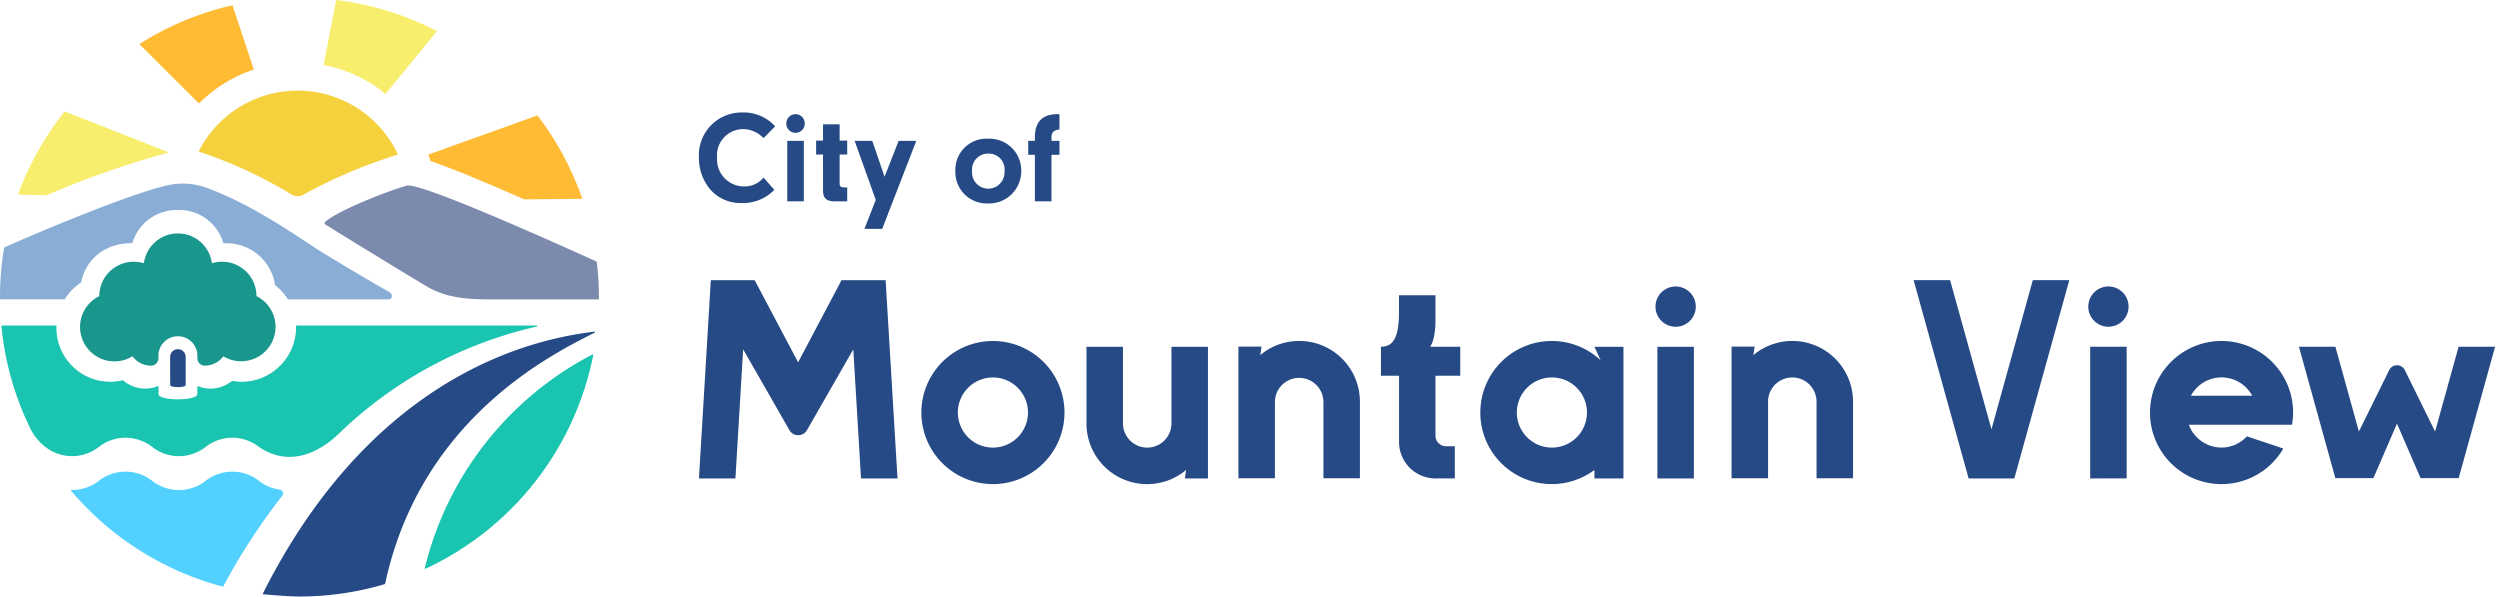
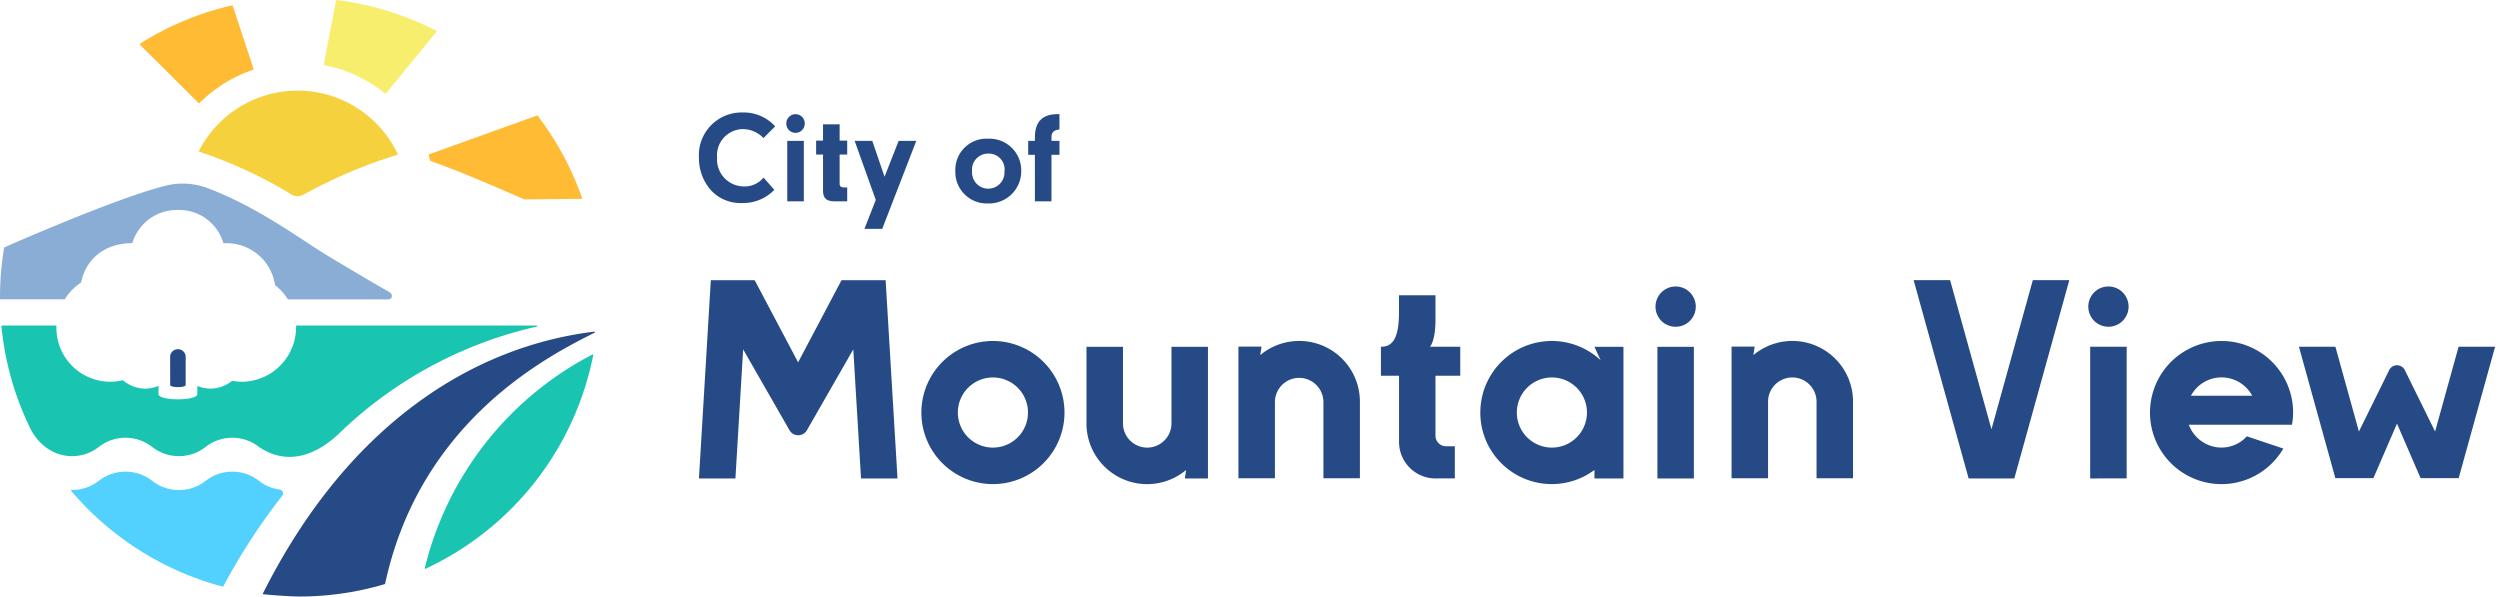
<svg xmlns="http://www.w3.org/2000/svg" width="333.658" height="79.62" viewBox="0 0 333.658 79.62">
  <g id="logo-footer" transform="translate(-309.001 -14.498)">
    <g id="Group_11966" data-name="Group 11966" transform="translate(309.001 14.498)">
      <path id="Path_36566" data-name="Path 36566" d="M51.883,102.237c-2.313-1.308-6.266-3.655-8.46-4.991-3.211-1.955-9.05-6.332-15.715-8.829a9.379,9.379,0,0,0-5.526-.344C15.59,89.688.828,96.2.588,96.328l-.039.053A40.15,40.15,0,0,0,0,103.187a.071.071,0,0,0,.071.071l8.527,0,.058-.032a7.265,7.265,0,0,1,2.152-2.206l.028-.042c.6-2.962,2.992-5.2,6.777-5.222a.07.07,0,0,0,.066-.049,6.2,6.2,0,0,1,6.063-4.376,6.145,6.145,0,0,1,6.063,4.4.068.068,0,0,0,.071.048,6.526,6.526,0,0,1,6.827,5.55l.025.042a7.276,7.276,0,0,1,1.68,1.864l.058.032,13.416,0c.4,0,.7-.635,0-1.03" transform="translate(-0.001 -63.306)" fill="#8aadd6" />
      <path id="Path_36567" data-name="Path 36567" d="M59.057,226.807h0a5.785,5.785,0,0,0-7.127,0,5.781,5.781,0,0,1-7.127,0,5.785,5.785,0,0,0-7.127,0h0a5.751,5.751,0,0,1-3.637,1.215.069.069,0,0,0-.055.114,39.969,39.969,0,0,0,20.231,12.787.07.07,0,0,0,.08-.034,82.5,82.5,0,0,1,7.858-12.08.519.519,0,0,0-.336-.837,5.725,5.725,0,0,1-2.762-1.164" transform="translate(-24.49 -162.631)" fill="#52d1ff" />
      <path id="Path_36568" data-name="Path 36568" d="M45.643,170.2a55.687,55.687,0,0,1,26.51-14.372.069.069,0,0,0-.013-.137H40.08a.069.069,0,0,0-.069.069A7.3,7.3,0,0,1,32.8,163.2a7.164,7.164,0,0,1-1.3-.122.066.066,0,0,0-.053.014,4.545,4.545,0,0,1-2.872,1.02,4.479,4.479,0,0,1-1.649-.323.069.069,0,0,0-.095.064v.992c0,.93-5.178.93-5.178,0,0,0,0-.612,0-1.01a.063.063,0,0,0-.09-.057,4.478,4.478,0,0,1-1.675.334,4.543,4.543,0,0,1-2.956-1.093A.065.065,0,0,0,16.88,163a7.19,7.19,0,0,1-8.854-7.24.069.069,0,0,0-.069-.069H.755a.072.072,0,0,0-.071.078,39.7,39.7,0,0,0,3.866,13.68,7.03,7.03,0,0,0,1.992,2.44l.01.008h0a5.785,5.785,0,0,0,7.127,0h0a5.784,5.784,0,0,1,7.127,0,5.783,5.783,0,0,0,7.127,0,5.784,5.784,0,0,1,7.127,0h0c4.086,2.762,8.014.726,10.582-1.7" transform="translate(-0.494 -112.247)" fill="#19c4b0" />
-       <path id="Path_36569" data-name="Path 36569" d="M12.533,64.494a118.719,118.719,0,0,1,16.121-5.656.069.069,0,0,0,.008-.132L14.967,53.313a.072.072,0,0,0-.082.022A39.887,39.887,0,0,0,8.728,64.31a.072.072,0,0,0,.065.1L12.5,64.5a.074.074,0,0,0,.028-.005" transform="translate(-6.29 -38.432)" fill="#f8ee6e" />
-       <path id="Path_36570" data-name="Path 36570" d="M61.926,120.027a.066.066,0,0,1-.036-.059,4.59,4.59,0,0,0-5.871-4.364.066.066,0,0,1-.085-.055,4.582,4.582,0,0,0-9.063,0,.066.066,0,0,1-.085.055,4.59,4.59,0,0,0-5.871,4.364.066.066,0,0,1-.036.059,4.59,4.59,0,1,0,4.41,8.044.066.066,0,0,1,.087.017,3.074,3.074,0,0,0,2.466,1.208.984.984,0,0,0,.962-1l0-.335a2.6,2.6,0,1,1,5.2.016v.331a.99.99,0,0,0,.961.988,3.076,3.076,0,0,0,2.464-1.208.066.066,0,0,1,.087-.017,4.589,4.589,0,1,0,4.41-8.044" transform="translate(-27.66 -80.491)" fill="#19978d" />
-       <path id="Path_36571" data-name="Path 36571" d="M166.219,88.737c-2.095.559-8.966,3.187-10.892,4.821a.22.22,0,0,0,.023.354c1.765,1.141,12.4,7.624,13.736,8.387,2.3,1.309,4.841,1.622,8.272,1.622h14.432a.072.072,0,0,0,.071-.071,40,40,0,0,0-.282-4.927.066.066,0,0,0-.039-.054c-7.163-3.251-23.62-10.587-25.322-10.133" transform="translate(-111.928 -63.96)" fill="#7c8aae" />
      <path id="Path_36572" data-name="Path 36572" d="M81.37,168.011l.009,3.748c0,.371,2.066.371,2.066,0v-3.741a1.038,1.038,0,1,0-2.076-.006" transform="translate(-58.664 -120.373)" fill="#264a85" />
      <path id="Path_36573" data-name="Path 36573" d="M108.286,43.348A14.793,14.793,0,0,0,95.121,51.4a.071.071,0,0,0,.042.1A60.217,60.217,0,0,1,107.48,57.21a1.6,1.6,0,0,0,1.665-.018,66.815,66.815,0,0,1,12.467-5.285.065.065,0,0,0,.041-.1,14.8,14.8,0,0,0-13.366-8.464" transform="translate(-68.572 -31.252)" fill="#f5d13d" />
      <path id="Path_36574" data-name="Path 36574" d="M205.232,61.306c3.328,1.142,8.04,3.159,12.515,5.118a.067.067,0,0,0,.029.006l7.629-.074a.071.071,0,0,0,.066-.095,39.853,39.853,0,0,0-5.929-11,.071.071,0,0,0-.081-.024l-14.434,5.187a.069.069,0,0,0-.042.088c.091.261.165.53.247.8" transform="translate(-147.783 -39.819)" fill="#ffbb34" />
      <path id="Path_36575" data-name="Path 36575" d="M74.757,15.6a18.556,18.556,0,0,1,7.2-4.456A.069.069,0,0,0,82,11.061L79.2,2.6a.072.072,0,0,0-.084-.047,39.727,39.727,0,0,0-12.3,5.125.071.071,0,0,0-.012.111L74.659,15.6a.069.069,0,0,0,.1,0" transform="translate(-48.147 -1.838)" fill="#ffbb34" />
      <path id="Path_36576" data-name="Path 36576" d="M163.051,12.5a18.471,18.471,0,0,0-8.141-3.806.069.069,0,0,1-.055-.081L156.491.058A.071.071,0,0,1,156.569,0a39.676,39.676,0,0,1,13.319,4.111.071.071,0,0,1,.022.108l-6.762,8.267a.069.069,0,0,1-.1.01" transform="translate(-111.643 0)" fill="#f8ee6e" />
      <path id="Path_36577" data-name="Path 36577" d="M125.727,193.58a.071.071,0,0,0,.056.1c.565.053,3.329.3,4.822.3a39.958,39.958,0,0,0,11.384-1.654.07.07,0,0,0,.049-.053c4.792-22.319,22.734-30.83,27.964-33.513a.071.071,0,0,0-.043-.133c-16.4,2-32.983,12.547-44.232,34.947" transform="translate(-90.638 -114.367)" fill="#264a85" />
      <path id="Path_36578" data-name="Path 36578" d="M203.16,198.018a.074.074,0,0,0,.1.085,40.019,40.019,0,0,0,22.386-28.52.072.072,0,0,0-.1-.078,43.791,43.791,0,0,0-22.384,28.513" transform="translate(-146.468 -122.199)" fill="#19c4b0" />
    </g>
    <path id="Union_29" data-name="Union 29" d="M193.663,40.047a9.55,9.55,0,1,1,19.1,0,9.669,9.669,0,0,1-.148,1.627H198.843a4.672,4.672,0,0,0,4.37,3.048,4.593,4.593,0,0,0,3.379-1.5l4.862,1.631a9.542,9.542,0,0,1-17.792-4.8Zm5.463-2.245H207.3a4.639,4.639,0,0,0-8.174,0Zm-94.838,2.245a9.54,9.54,0,0,1,16.043-6.991l0-.013-.814-1.768h3.871V48.842h-3.871V47.71a9.537,9.537,0,0,1-15.232-7.663Zm4.871,0a4.68,4.68,0,1,0,4.679-4.682A4.679,4.679,0,0,0,109.16,40.047ZM51.723,41.49V31.275h4.869V41.49a3.236,3.236,0,0,0,6.473,0V31.275h4.869V48.842H64.85l.17-1.129a8.1,8.1,0,0,1-13.3-6.223ZM29.687,40.047a9.55,9.55,0,1,1,9.55,9.55A9.547,9.547,0,0,1,29.687,40.047Zm4.868,0a4.68,4.68,0,1,0,4.682-4.682A4.683,4.683,0,0,0,34.555,40.047Zm93.365,8.795V31.275h4.868V48.842Zm-29.616,0h0a4.867,4.867,0,0,1-4.866-4.869l0-8.839H91.021l0-3.868c1.328,0,2.408-.769,2.408-4.528V24.393H98.3v3.316c0,2.79-.73,3.556-.73,3.556h4.036l0,3.868H98.3v8a1.409,1.409,0,0,0,1.409,1.411h1.174v4.293Zm-76.673,0L20.6,31.615,14.416,42.4a1.347,1.347,0,0,1-2.335,0L5.9,31.615,4.869,48.842H0L1.585,22.38H6.274s1.167.013,1.167.009,5.795,10.956,5.795,10.956L19.027,22.39a.043.043,0,0,0,.013-.009h5.875L26.5,48.842Zm164.048,0V31.268h4.871V48.839Zm-11.354,0h-4.869l-7.341-26.462h4.869l5.521,19.9,5.518-19.9h4.869l-7.338,26.462Zm-25.166-.02V38.6a3.235,3.235,0,1,0-6.47,0V48.819h-4.872V38.6c0-.006,0-.013,0-.019l0-7.332H140.9l-.171,1.132a8.1,8.1,0,0,1,13.3,6.219V48.819Zm-65.814,0V38.6a3.237,3.237,0,0,0-6.473,0V48.819H72V31.249h3.084l-.17,1.132a8.1,8.1,0,0,1,13.3,6.219V48.819ZM229.775,48.8l-3.148-7.274L223.479,48.8H218.4l-4.859-17.532h4.868l3.135,11.312,4.045-8.2a1.161,1.161,0,0,1,2.081,0l4.042,8.2,3.135-11.312h4.872L234.859,48.8ZM127.666,25.914a2.688,2.688,0,1,1,2.688,2.685A2.688,2.688,0,0,1,127.666,25.914Zm57.762-.006a2.688,2.688,0,1,1,2.688,2.689A2.687,2.687,0,0,1,185.428,25.907ZM22.088,15.537,23.6,11.666,20.779,3.785h2.354l1.64,4.794,1.881-4.794h2.357L24.458,15.537ZM34.221,7.826A4.16,4.16,0,0,1,38.632,3.5a4.238,4.238,0,0,1,4.38,4.4A4.287,4.287,0,0,1,38.6,12.138,4.189,4.189,0,0,1,34.221,7.826Zm2.232,0a2.168,2.168,0,1,0,4.325.039,2.1,2.1,0,0,0-2.145-2.374A2.134,2.134,0,0,0,36.452,7.826ZM1.57,10.341A6.446,6.446,0,0,1,0,6.068,5.7,5.7,0,0,1,5.772,0a5.67,5.67,0,0,1,4.4,1.849L8.615,3.418a3.831,3.831,0,0,0-2.721-1.2,3.5,3.5,0,0,0-3.473,3.8A3.6,3.6,0,0,0,6.016,9.869a3.215,3.215,0,0,0,2.6-1.184l1.447,1.64a5.809,5.809,0,0,1-4.325,1.76A5.354,5.354,0,0,1,1.57,10.341Zm43.266,1.517V5.649h-.891V3.785h.891V3.331c0-2.164,1.064-3.177,3.28-3.106V2.267c-.768.087-1.064.382-1.064,1.064v.454h1.064V5.649H47.051v6.209Zm-26.809,0c-1.083-.035-1.482-.468-1.466-1.536V5.614h-.923V3.749h.923V1.586h2.216V3.749h1.01V5.614h-1.01V9.485c0,.383.141.489.627.525h.383v1.848Zm-6.241,0V3.785H14v8.073ZM11.663,1.48A1.229,1.229,0,1,1,14.12,1.5a1.228,1.228,0,0,1-2.457-.019Z" transform="translate(402.284 29.51)" fill="#264a85" stroke="rgba(0,0,0,0)" stroke-miterlimit="10" stroke-width="1" />
  </g>
</svg>